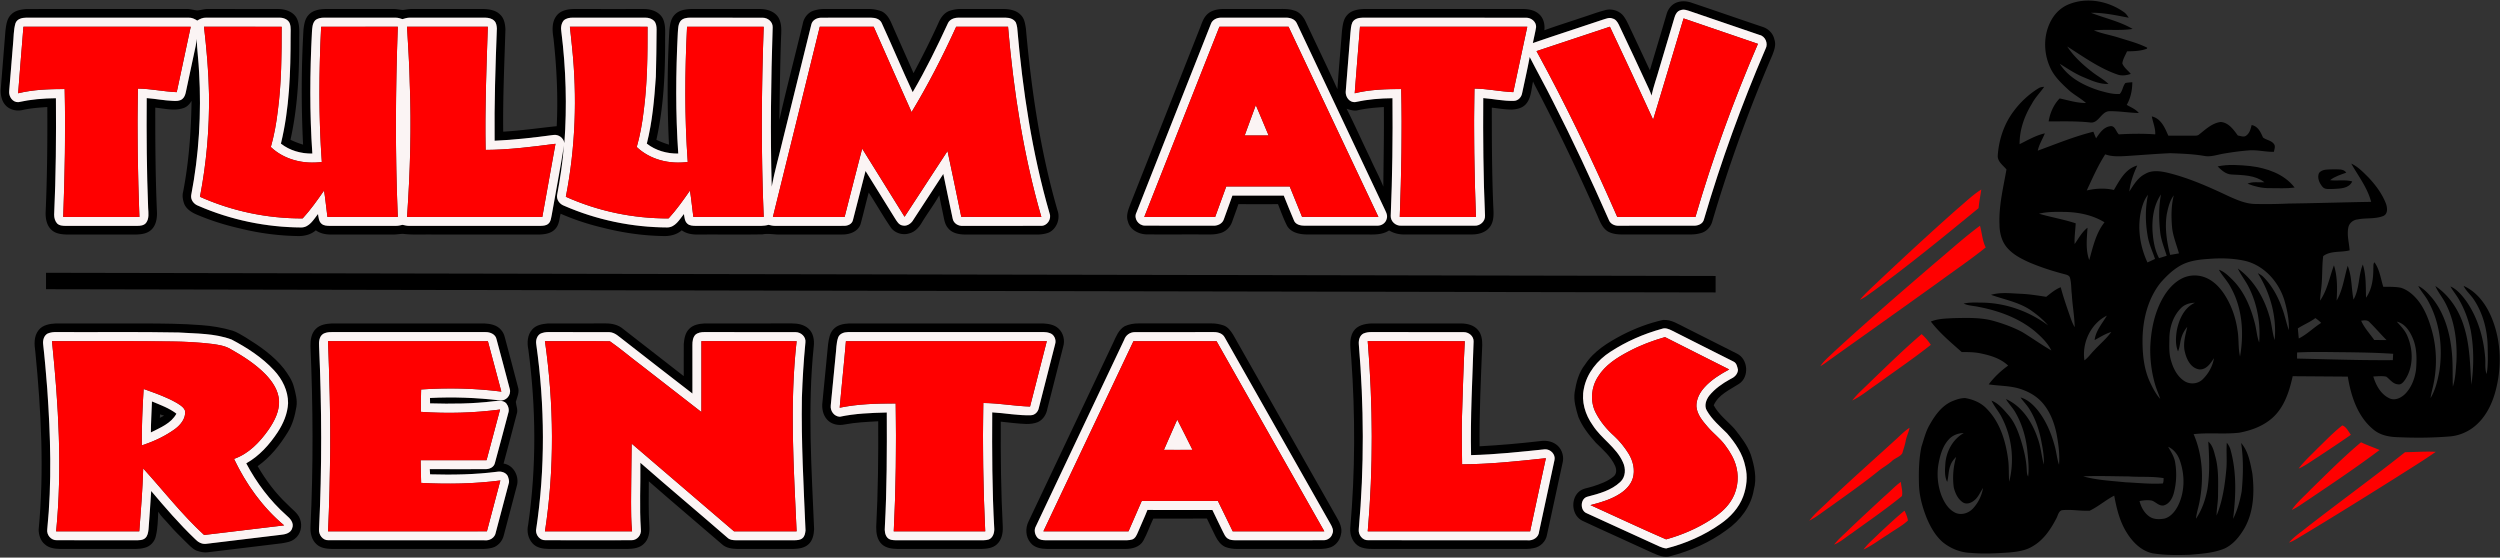
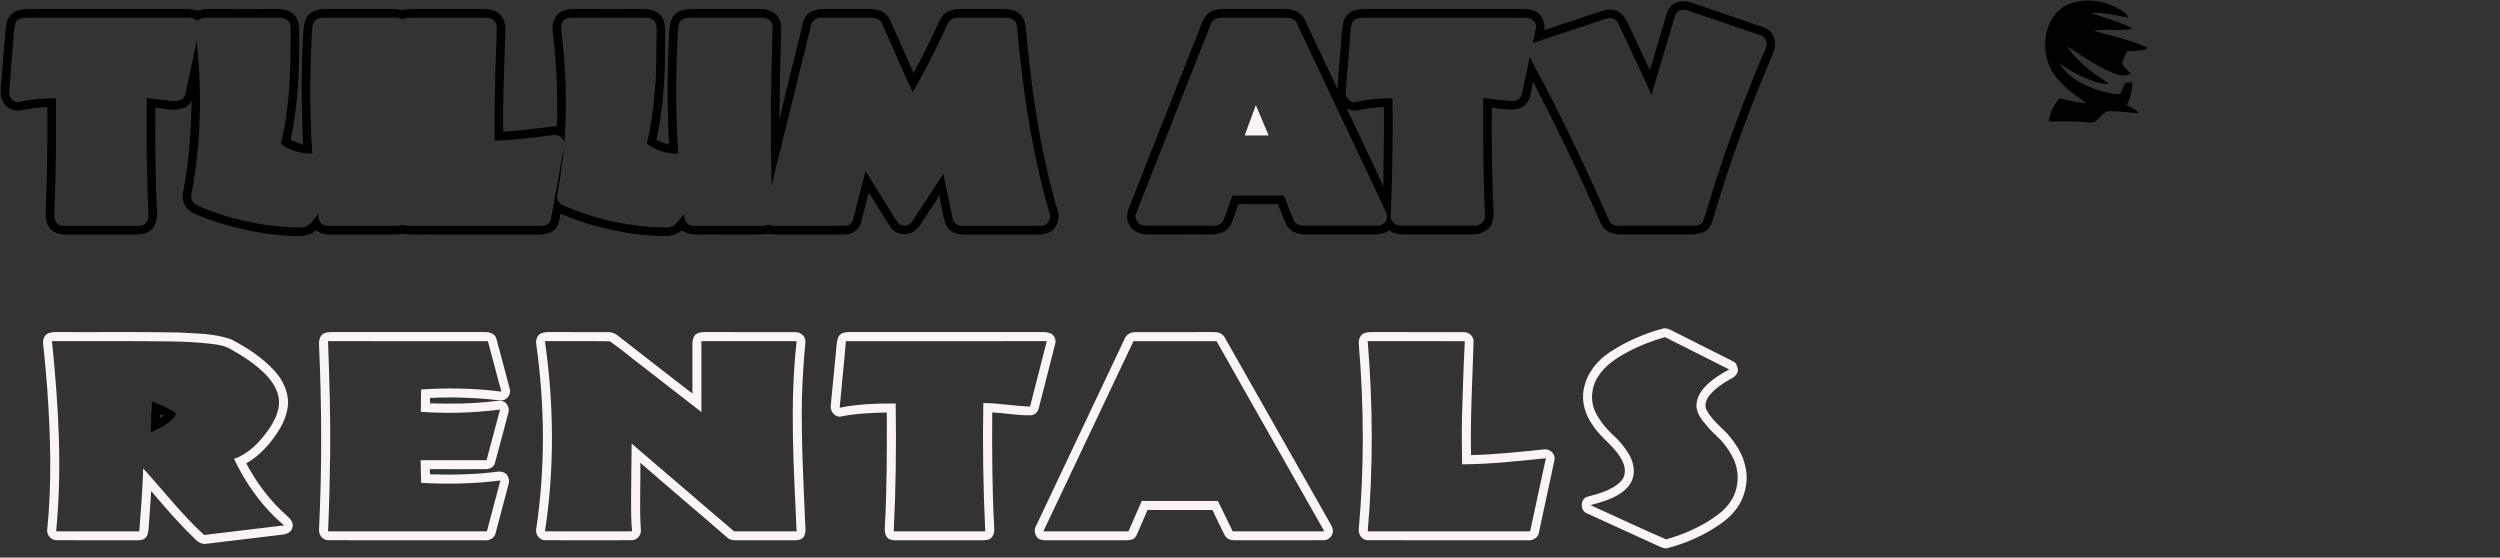
<svg xmlns="http://www.w3.org/2000/svg" width="2282pt" height="509pt" viewBox="0 0 2282 509">
  <rect x="0" y="0" width="2282" height="509" fill="#333333" stroke="none" />
  <path d="M1529 2.94c4.85-2.42 10.48-2.18 15.48-.31 21.43 7.15 42.75 14.64 64.17 21.82 5.36 1.6 9.88 6.01 10.99 11.58 1.73 4.71-.06 9.62-1.75 14.05-21.27 49.47-39.68 100.18-54.86 151.85-1.37 5.24-5.56 9.77-10.92 10.93-5.25 1.58-10.77 1.1-16.15 1.14-16.64 0-33.28-.01-49.92.01-6.18.03-12.83.43-18.38-2.76-5.62-3.5-7.59-10.18-10.18-15.87-17.54-39.74-36.28-78.96-56.44-117.44-.6-1.17-1.15-2.36-1.66-3.54-1.66 6.96-1.55 15.03-6.55 20.65-3.18 3.62-8.15 4.7-12.75 4.97-6.16-.01-12.26-1.04-18.35-1.76-.01 29.92.09 59.85 1.32 89.75.32 6.39 1.02 13.6-3.01 19.06-3.69 5.02-10.08 6.88-16.05 6.93-20.65.01-41.29-.03-61.94.02-4.92.08-9.91-1.05-14.09-3.69-6.48 4.35-14.55 3.74-21.97 3.67-18-.01-35.99.01-53.99 0-6.59-.18-14.25-2.05-17.46-8.45-3.07-6.21-5.45-12.75-7.97-19.2-12.06.05-24.11.06-36.16-.01-1.79 5.43-3.83 10.77-5.74 16.16-1.81 5.2-6.3 9.46-11.76 10.53-3.86 1.11-7.91 1.03-11.88.99-18.02-.08-36.05.05-54.07-.05-7.36-.07-15.5-4.09-17.36-11.73-2.1-5.73.6-11.57 2.6-16.91 20.91-52.79 41.75-105.61 62.59-158.43 2.01-4.79 3.29-10.2 7.22-13.88 3.99-3.77 9.73-4.79 15.04-4.8 15.66.04 31.33.02 47 .02 5.71.06 11.58-.53 17.11 1.32 5.05 1.33 8.6 5.67 10.69 10.25 9.59 20.56 19.54 40.96 28.95 61.6 1.16-17.83 2.81-35.62 4.18-53.44.66-4.92 1.16-10.4 4.73-14.2 3.75-4.35 9.85-5.28 15.29-5.54 48.67.02 97.34.02 146.01.01 4.97.14 10.27 1.26 14 4.79 4.02 3.62 5.3 9.39 4.69 14.6 11.1-4.08 22.43-7.52 33.62-11.35 7.04-2.21 13.94-4.88 21.08-6.78 6.43-2.11 14.32.19 18.13 5.95 2.91 4.14 4.69 8.92 6.96 13.43 5.5 11.75 11.01 23.5 16.51 35.26 5.14-17.17 10.32-34.34 15.37-51.54 1.19-4.02 3.87-7.69 7.63-9.66m-.57 13.15c-4.52 15.49-9.18 30.94-13.82 46.4-2.28 8.28-5.32 16.36-7.1 24.77-.65-2.14-1.52-4.19-2.44-6.22-9.11-19.6-18.17-39.24-27.51-58.73-1.19-2.33-2.88-4.83-5.6-5.39-3.02-1.31-6.09.25-8.99 1.07-21.24 7.19-42.61 14.01-63.8 21.33.95-4.89 2.24-9.72 2.99-14.65.14-4.91-4.46-8.52-9.11-8.5-49.71-.08-99.42-.01-149.13-.04-3.54.04-7.67.91-9.47 4.3-1.34 3-1.44 6.33-1.78 9.54-1.4 18-2.88 36-4.33 54-.07 4.71 3.35 9.47 8.41 9.27 11.25-2.48 22.78-3.51 34.3-3.59.32 35.79-.08 71.6-1.61 107.37-.15 5.09 4.5 9.25 9.5 8.97 22.37.03 44.74.03 67.11 0 4.99.28 9.68-3.93 9.47-9.04-1.58-35.78-1.86-71.6-1.6-107.41 9.39.69 18.7 2.88 28.16 2.5 3.86-.15 6.76-3.47 7.35-7.12 2.29-10.97 4.86-21.89 6.87-32.91 6.94 13.59 14.41 26.92 21.23 40.58 18.13 35.47 34.92 71.61 50.97 108.06 1.4 3.86 5.56 5.68 9.47 5.37 22.7-.03 45.4 0 68.1-.02 3.89.13 8.42-1.66 9.34-5.86 15.53-52.92 34.38-104.85 56.15-155.52 2.68-4.75-.1-11.63-5.55-12.76-20.83-7.09-41.64-14.21-62.46-21.33-3.04-.96-6.3-2.46-9.47-1.25-3.19.78-4.85 3.9-5.65 6.81m-423.2 5.94c-22.63 57.37-45.38 114.7-67.93 172.1-2.69 5.29 1.93 11.77 7.65 11.79 20.69.21 41.39.01 62.08.1 4.09.27 8.68-1.63 10.07-5.76 2.61-7.24 5.25-14.46 7.84-21.71 15.63-.01 31.26.03 46.88-.02 3.04 7.51 6.04 15.04 9.22 22.5 1.39 4.02 6.15 5.01 9.92 4.99 22.06-.04 44.12.03 66.18-.03 3.79.14 7.6-2.25 8.57-6.02 1.44-3.9-1.25-7.55-2.72-11-26.43-55.97-52.87-111.93-79.33-167.89-1.89-3.94-6.63-5.13-10.65-4.96-19.36.04-38.73.01-58.1.01-4.01-.14-8.38 1.87-9.68 5.9m134.24 78.59c-3.49.91-6.97-.37-10.28-1.32 7.54 14.87 14.27 30.14 21.56 45.13 3.83 8.7 8.42 17.06 11.95 25.89.21-24.2.74-48.4.49-72.6-7.96.46-15.93 1.16-23.72 2.9zM1888.81 3.77c16.54-6.56 35.9-2.75 50.13 7.46 1.79 1.27 2.97 3.16 4.19 4.96-11.4-2.16-22.89-4.73-34.54-4.51 12.66 4.94 26.27 7.8 38.08 14.75-11.72 1.78-23.65.12-35.41 1.32 7.37 2.98 15.31 4.22 22.87 6.66 8.7 2.74 17.64 5.04 25.83 9.13-.05.23-.16.67-.21.9-5.78 2.21-12.08 2.33-18.17 2.41-1.58 3.6-3.81 7.07-4.31 11.02 1.43 3.91 5.17 6.41 7.72 9.6-3.9 1.32-8.2 1.98-12.16.56-16.7-5.76-31.1-16.27-45.9-25.6 5.95 9.01 13.97 16.42 22.47 22.98 4.91 3.96 10.63 6.84 15.23 11.21-8.14.38-15.7-3.2-23.02-6.24-7.63-3.21-14.48-7.83-21.45-12.19 7.92 12.77 22.05 19.97 35.94 24.42 6.09 1.68 12.34 3.6 18.74 3.17 2.7-2.7 2.77-7.03 5.19-9.98 2.07-.48 4.21-.55 6.36-.74-.06 7.16-1.49 14.4-5.09 20.65 3.78 2.31 8.15 3.89 11.03 7.46-9.15-.17-18.21-1.9-27.36-1.63-7.23.68-9.47 11.48-17.2 10.24-12.56-1.36-25.19-.94-37.79-.94 1.28-7.67 4.59-15.41 10.09-20.99 7.94 1.7 15.8 4.24 24.03 4.17-5.19-4.65-11.56-7.74-16.6-12.57-6.25-5.78-12.58-11.89-16.09-19.79-6.27-13.56-6.31-30.14 1.05-43.3 3.58-6.54 9.34-11.92 16.35-14.59zM10.24 13.21c3.54-3.7 8.9-4.54 13.77-4.95 48.66-.06 97.33.03 145.99-.04 3.41-.17 6.66.98 10.01 1.32 3.36-.23 6.6-1.47 10.01-1.31 21.33.03 42.66.01 63.99.01 6.36.04 13.36 2.3 16.7 8.11 3.22 6.02 2.35 13.09 2.42 19.66.07 30.66-1.28 61.56-7.99 91.57a79.07 79.07 0 0 0 11.51 4.44c-1.73-34.99-1.65-70.08.37-105.06.58-4.66 1.3-9.75 4.65-13.32 3.79-4.3 9.89-5.26 15.33-5.41 20.67.02 41.34.02 62.01 0 2.97-.09 5.86.74 8.81.87 2.73-.31 5.43-.9 8.2-.87 21.99.02 43.97.01 65.96.01 5.19.21 10.87 1.26 14.62 5.16 3.67 3.44 4.55 8.75 4.75 13.55-.95 31.07-2.39 62.14-2.02 93.24 16.35-.95 32.56-3.33 48.83-5.01 1.33-26.74-.01-53.53-2.92-80.12-1.08-6.77-1.77-14.41 2.48-20.29 3.62-5.19 10.4-6.47 16.32-6.54 21.32.03 42.64.01 63.97.01 6.58 0 13.84 2.52 17.04 8.7 2.91 6.27 1.97 13.34 2.08 20.04.05 30.34-1.36 60.91-7.98 90.61 3.71 1.76 7.55 3.26 11.5 4.43-1.72-34.97-1.65-70.04.37-104.99.57-4.69 1.28-9.82 4.68-13.41 3.77-4.28 9.83-5.24 15.25-5.39 21.02.03 42.04.01 63.05.01 6.35.05 13.34 2.26 16.72 8.04 2.81 5.1 2.57 11.14 2.28 16.77-.96 25.47-1.17 50.96-1.62 76.44 6.69-29.35 14.32-58.49 21.38-87.77.89-5.07 4.29-9.75 9.12-11.71 3.57-1.24 7.34-1.88 11.13-1.79 13.33.04 26.66.03 40 0 3.98-.06 7.95.74 11.69 2.11 4.26 1.99 6.92 6.18 8.78 10.33 6.74 15.39 13.64 30.72 20.39 46.1 8.08-15.14 15.8-30.47 22.88-46.1 1.89-4.39 4.89-8.69 9.47-10.56 3.45-1.24 7.13-1.95 10.81-1.88 13.33.05 26.67.01 40 .02 5.42.17 11.31 1.48 15.04 5.73 3.12 3.18 3.66 7.8 4.36 11.99 4.96 56.03 13.18 112.03 28.89 166.14 2.69 7.39-.65 16.7-7.87 20.15-3.64 1.41-7.56 1.9-11.44 1.84-21.69-.05-43.38-.02-65.07-.01-5.5-.06-11.63-1.1-15.31-5.59-3.19-3.41-3.77-8.17-4.71-12.53-1.16-5.92-2.59-11.79-3.52-17.75-4.9 8.71-10.99 16.68-16.14 25.25-2.54 4.3-6.26 8.34-11.28 9.56-6.15 2.02-13.64-.35-17.17-5.86-6.98-10.23-13.06-21.04-19.83-31.41-2.61 9.57-4.82 19.23-7.45 28.79-2.29 6.86-9.92 9.55-16.56 9.51-19 .06-38-.03-56.99.04-5.34.13-10.63-1.22-15.94-.16-19.34.34-38.69.01-58.03.16-5.44.14-11.22-.54-15.71-3.88-4.17 3.72-9.78 5.19-15.25 5.27-19.28-.17-38.48-2.93-57.15-7.71-13.07-3.07-25.85-7.35-38.18-12.68-1.15 4.72-1.32 10.1-4.83 13.83-3.7 4.21-9.66 5.05-14.96 5.16-32.32-.03-64.65-.01-96.97-.01-9.04-.17-18.12.48-27.12-.61-2.96.04-5.89.65-8.86.61-19.01 0-38.02-.01-57.02.01-4.8.01-9.74-1.01-13.69-3.86-4.15 3.74-9.78 5.17-15.26 5.26-18.18-.2-36.32-2.57-53.96-6.96-13.85-3.14-27.45-7.43-40.48-13.08-4.52-2.08-9.16-5.26-10.71-10.23-1.03-3.25-1.63-6.72-.71-10.08 5.3-27.35 7.29-55.23 7.71-83.05-1.76 2.97-4.3 5.7-7.71 6.66-8.29 2.73-17.02.29-25.42-.48-.02 31.92.13 63.85 1.57 95.75.12 5.63-.97 11.94-5.37 15.89-3.73 3.43-9.08 4.05-13.93 4.18-20.99-.02-41.99-.02-62.98 0-4.85-.14-10.21-.72-13.93-4.16-4.41-3.94-5.56-10.24-5.44-15.88 1.42-32.09 1.7-64.21 1.54-96.33-7.46.48-14.95 1.02-22.27 2.63-5.31 1.36-11.49.12-15.44-3.82C1.75 92.8.5 87.25.61 82.15c1.47-18.05 2.91-36.1 4.36-54.14.68-5.18 1.26-10.99 5.27-14.8m3.91 7.94c-1.9 6.39-1.58 13.18-2.31 19.75-1.22 14.06-2.21 28.13-3.46 42.17-.49 4.95 2.96 10.4 8.38 10.17 11.25-2.49 22.77-3.51 34.29-3.59.27 35.45.01 70.91-1.62 106.33.01 2.8.75 5.78 2.66 7.92 2.06 2.09 5.15 2.22 7.9 2.27 21.7-.02 43.39-.02 65.09-.01 2.92-.02 6.32-.26 8.26-2.76 2.92-3.84 2.16-8.93 1.9-13.41-1.35-33.46-1.56-66.96-1.32-100.45 8.05.62 16.01 2.24 24.09 2.53 2.87.18 6.07.19 8.43-1.71 1.87-1.55 2.72-3.94 3.19-6.25 3-14.1 5.99-28.2 9.01-42.29.43-2.09.62-4.23.88-6.35.38 10.2 1.75 20.33 2.21 30.52 2.18 37.51-.11 75.31-7.23 112.22-.59 4.37 2.53 8.2 6.5 9.63 29.51 12.87 61.72 19.6 93.91 19.78 7.45 0 11.31-7.18 15.36-12.29.55 3.11.66 6.8 3.31 8.97 2.03 1.75 4.86 1.77 7.4 1.86 19.99-.01 39.99-.01 59.98 0 2.19.02 4.36-.4 6.48-.95 2.13.54 4.29.99 6.51.96 39.68-.03 79.36-.02 119.04-.01 2.53-.1 5.36-.1 7.41-1.85 2.46-1.97 2.59-5.34 3.25-8.18 3.66-21.12 7.82-42.16 11.12-63.35-1.15 15.24-3.47 30.39-6.27 45.41-.6 4.38 2.53 8.23 6.52 9.66 29.55 12.88 61.8 19.63 94.04 19.76 7.37-.08 11.18-7.22 15.22-12.28.53 3.1.65 6.76 3.26 8.94 2.04 1.77 4.87 1.8 7.43 1.89 17.68-.01 35.36 0 53.04-.01 4.5-.03 9.1.37 13.49-.94 2.13.56 4.32 1 6.55.96 20.63-.05 41.27.02 61.91-.04 3.51.17 7.65-1.36 8.57-5.13 3.85-14.98 7.68-29.97 11.54-44.96 9.03 14.59 18.1 29.14 27.14 43.72 1.63 2.52 3.4 5.65 6.72 6.05 3.5.84 6.96-1.22 8.99-3.97 9.35-14.38 18.73-28.75 28.13-43.1 2.88 13.61 5.61 27.26 8.56 40.86.81 4.31 5.14 6.88 9.35 6.55 23.7-.02 47.41.08 71.11-.05 5.69.39 9.96-6.09 8.01-11.23C942.07 139.6 933.46 82.44 928.5 25.2c-.31-1.59-.59-3.2-1.22-4.68-1.83-3.19-5.75-4.39-9.22-4.39-14.37.01-28.74.01-43.12 0-3.77-.02-8.02 1.4-9.68 5.08-9.87 21.38-20.24 42.58-32.15 62.91-9.75-20.86-18.64-42.16-28.27-63.09-1.67-3.76-6.01-4.9-9.77-4.9-15.06.02-30.12-.02-45.17.02-4.03-.05-8.4 2.04-9.34 6.27-8.84 35.48-17.52 71-26.32 106.49-3.24 13.82-7.2 27.49-9.82 41.44-1.35-48.48-.69-97.01.88-145.48.14-5.03-4.47-8.72-9.25-8.7-22.03-.09-44.07 0-66.1-.05-3.1 0-6.67.53-8.75 3.06-2.32 3.1-2.18 7.16-2.5 10.84-1.87 36.68-2.1 73.5.41 110.15-10.22.14-20.59-2.7-28.69-9.08 5.03-19.97 6.84-40.56 8.24-61.05.44-14.35.54-28.7.67-43.06.01-2.78-.34-5.86-2.34-7.98-2.08-2-5.01-2.91-7.86-2.87-22.03 0-44.07.02-66.11-.01-2.95-.06-6.13.48-8.41 2.49-2.47 2.88-2.83 6.93-2.19 10.53 4.2 33.63 5.2 67.65 2.74 101.46-.75-4.76-5.39-8.15-10.15-7.38-17.77 2.4-35.6 4.46-53.52 5.24-.38-34.17.77-68.34 2.05-102.49-.17-2.48-.51-5.33-2.47-7.09-2.08-2.06-5.19-2.69-8.02-2.75-23.03.01-46.06 0-69.08 0-2.28-.05-4.45.73-6.61 1.33-2.04-.64-4.09-1.38-6.25-1.33-21.72 0-43.44.02-65.15-.01-2.92-.02-6.07.49-8.31 2.51-2.58 2.86-2.61 6.93-2.9 10.56-1.93 36.95-2.16 74.05.36 110.98-10.22.15-20.59-2.7-28.69-9.08 7.81-32.05 8.85-65.25 8.84-98.09-.12-3.86.58-7.86-.74-11.58-1.44-3.74-5.75-5.38-9.51-5.29-22.36.02-44.72-.01-67.09.01-2.86-.1-5.5 1.17-7.87 2.66-2.38-1.54-5.05-2.84-7.96-2.67-49.38.01-98.76.01-148.14 0-3.77 0-8.34 1.1-9.8 5.02z" />
-   <path d="M1860.67 80.67c1.53-1.08 3.4-1.35 5.26-1.39-3.64 5.21-8.23 9.72-11.21 15.4-6.81 11.09-11.36 23.79-11.23 36.93 7.49-3.72 14.82-8.03 23.07-9.9-2.12 5.29-5.3 10.17-6.48 15.81 16.79-6.1 33.37-13.01 50.76-17.29.77 2.02 1.57 4.04 2.46 6.03 3.18-4.62 6.63-10.06 12.67-11.01 4.64-.98 5.46 4.95 8.1 7.4 11.06-.61 22.17-.82 33.24.01.25-5.68-2.11-10.93-3.15-16.39 8.47 1.89 11.94 10.44 15.07 17.55 7.61.01 15.22-.02 22.84.04 1.79-.08 3.91.25 5.36-1.16 5.9-4.63 11.81-10.37 19.59-11.34 7.2.44 11.79 7.05 15.7 12.37 2.52.31 5.6 1.87 7.82-.09 3.02-2.23 3.87-6.07 4.76-9.5 5.73 1.06 8.28 6.51 10.32 11.31 3.01 2.47 7.6 2.63 10 5.97 1.73 2.08.33 4.83.03 7.17-7.96.18-15.78-2.08-23.73-1.24-7.36.59-14.68 1.62-21.95 2.85-5.83.92-11.59 3.21-17.56 2.2-10.37-1.79-20.9-2.17-31.38-2.56-13.37.61-26.71 1.72-40.06 2.58-6.47.34-13.13.73-19.32-1.53-6.67 10.41-11.67 21.8-16.87 32.98 8.12-1.88 16.62-2.36 24.79-.45 5.24-8.85 10.51-19.41 21.32-22.31-3.44 7.54-6.33 15.43-7.24 23.72 3.89-5.97 7.62-12.57 14.23-15.94 6.39-3.93 14.22-2.74 21.14-1.1 19.38 4.76 37.67 12.99 55.65 21.48 7.4 3.3 15.05 6.64 23.29 6.91 10.34.22 20.69.12 31.03-.37 25.13-.32 50.25-1.15 75.38-1.55-3.34-12.9-11.71-23.52-18.14-34.92 6.2 2.85 10.95 7.92 15.72 12.65 6.57 7 12.47 14.91 15.95 23.92 1.34 3.74 1.94 9.49-2.56 11.3-7.46 2.9-15.69 1.54-23.42 3.1-3.91.44-7.45 3.23-8.31 7.14-1.54 7.02.66 14.06 1.13 21.06-7.94 2.15-17.18.09-24.13 5.27-1.18 9.33-.62 18.82-1.65 28.18-.44 4.15-1.06 8.28-1.21 12.46 6.71-9.62 8.63-21.48 12.69-32.23 3.24 10.37 3.07 21.45 2.43 32.19 5.7-9.71 6.9-21.13 10.11-31.73 3.94 9.79 3.24 20.6 5.31 30.8 5.61-9.79 4.28-21.69 8.49-31.95 3.14 9.77 2.6 20.16 2.93 30.28 5.52-7.73 6.66-17.54 6.67-26.79.2-1.83-.34-4.05 1.03-5.53 4.72 6.53 5.66 14.83 8.04 22.35 5.37.06 10.82-.19 16.13.88 6.19 1.94 11.29 6.39 15.37 11.32 6.64 8.36 10.41 18.58 13.15 28.8 4.37 16.37 4.51 33.82.64 50.31-.8 3.4-1.67 6.78-2.15 10.24 4.5-7.4 6.44-16.03 8.06-24.44 3.23-21.5.5-44.34-10-63.58-2.59-5.1-6.68-9.23-9.28-14.3 5.34 2.5 9.28 7.08 13.05 11.48 10.76 13.47 15.66 30.65 17.47 47.56 1.24 10.89.64 21.88 1.08 32.81 2.41-7.4 2.63-15.26 3.26-22.96.83-17.86-1.45-36.39-9.68-52.48-2.78-5.71-7.08-10.53-9.57-16.38 12.8 8.64 21.73 22.3 26.13 36.99 5.46 17.17 5.54 35.32 6.76 53.11 2.31-16.46 2.38-33.32-.61-49.69-2.24-10.27-6.01-20.24-11.43-29.25-2.21-3.7-5.03-6.98-7.07-10.77 6.13 2.72 10.49 8.12 14.42 13.36 10.44 15.02 15.79 33.16 17.27 51.27.5 5.1-.48 10.41 1.33 15.33 1.5-8.04 1.07-16.28.98-24.41-.17-15.15-4.05-30.53-12.44-43.26-2.85-4.53-7.22-7.93-9.57-12.79 12.86 5.73 21.42 18.04 26.34 30.84 8.25 21.18 8.57 45.04 2.38 66.8-3.47 12.19-9.81 24.05-20.13 31.76-6.17 4.56-13.6 7.47-21.27 8.04-15.66 1.29-31.42 1.39-47.11.69-8.09-.17-16.51-1.76-22.78-7.23-14.26-11.79-20.21-30.42-23.11-48.07-16.77-.13-33.54-.23-50.31-.37-3.19 14.66-8.26 30.24-20.59 39.79-8.09 6.41-18.11 9.89-28.15 11.78-13.83 1.58-27.84-.25-41.67 1.33 8.33 19.18 9.29 40.9 5.46 61.27-.93 5.35-2.8 10.5-3.31 15.92 5.53-8.19 8.81-17.79 10.53-27.48 2.18-14.21 1.59-28.68.7-42.98 4.32 3.77 5.33 9.71 6.77 14.97 2.77 11.13 2.23 22.71 2.13 34.08.06 6.19-1.34 12.28-1.31 18.47 5.41-13.15 7.51-27.46 8.83-41.54.85-8.28-.13-16.6.49-24.88 1.63 1.95 2.85 4.22 3.47 6.7 5.62 20.43 4.86 41.94 2.26 62.77 4-7.84 6.3-16.48 7.86-25.11 1.39-14.68 1.72-29.55-.52-44.16 6.62 7.62 8.36 18.19 10.24 27.81 2 16.73 1.36 34.75-7.05 49.78-4.39 7.58-10.17 14.92-18.25 18.74-10 4.19-20.98 4.78-31.64 5.72-11.37.42-22.84.49-34.1-1.31-10.41-2.2-18.39-10.35-23.76-19.13-6.32-10.14-9.14-21.9-11.27-33.52-7.8 4.01-14.47 9.96-22.38 13.75-8.5.43-17.04-1.41-25.52-.42-3.21 1.21-3.56 5.27-5.15 7.9-5.07 9.7-11.56 19.31-21.24 24.89-6.42 4.07-14.1 5.06-21.5 5.76-11.66.82-23.38 1.42-35.05.4-9.42-.26-18.61-3.99-25.85-9.95-6.76-5.98-11.25-14.08-14.65-22.33-3.83-9.69-6.62-19.92-6.89-30.4-.31-11.43-.08-23.01 2.27-34.24 2.24-6.83 3.88-13.96 7.59-20.21 4.75-8.45 10.81-16.91 19.88-21.06 3.93-1.68 8.12-3.2 12.46-3.14 7.37 1.25 14.69 4.33 19.84 9.94 12.1 12.37 17.28 29.79 19.4 46.57.84 6.57.37 13.22.92 19.81 4.93-19.21 2.57-40.41-6.48-58.08-2.7-5.65-7.04-10.29-9.69-15.95 6.46 2.51 10.94 8.08 15.38 13.14 5.99 6.85 9.17 15.54 11.82 24.11 2.44 8.15 4.52 16.5 4.93 25.03.14 2.38.09 4.89 1.34 7.03 1-8.29-.07-16.65-.87-24.91-1.4-11.77-4.85-23.41-10.83-33.69-2.46-4.32-6.11-7.81-8.57-12.13 14.67 6.51 24.03 21.11 29 35.87 2.86 7.71 3.46 15.98 5.53 23.9.51-7.97-1.19-15.84-2.69-23.61-2.09-9.63-5.35-19.15-10.73-27.47-2.29-3.61-5.38-6.6-7.78-10.12 6.11 1.65 10.95 6.08 14.95 10.8 8 9.67 12.99 21.47 16.24 33.5 1.6 5.63 2.01 11.56 3.95 17.12.75-9.43-.52-18.91-2.25-28.17-2.11-10.25-5.97-20.45-12.95-28.41-5.65-6.5-13.51-10.71-21.68-13.1-8.89-2.53-18.23-2.28-27.31-3.69 4.98-6.58 11.02-12.34 17.73-17.13-6.64-6.36-15.72-9.17-24.51-11.03-5.86-1.3-11.87-1.37-17.83-1.31-9.86-8.79-20.16-17.32-28.2-27.87 6.45-2.69 13.56-2.73 20.44-3.12 12.65-.23 25.63-.82 37.91 2.85 8.63 2.51 17.14 5.63 25.09 9.87 8.95 5.41 17.45 11.57 26.53 16.78-3.42-6.98-9.16-12.45-14.96-17.48-14.67-12.14-33.08-18.8-51.6-22.33-4.49-1.01-9.27-.94-13.46-3 5.09-1.18 10.35-.93 15.55-.86 22.05.01 43.95 7.69 61.57 20.85-4.58-5.35-10.09-9.86-15.84-13.89-10.91-7.4-24.15-9.72-36.33-14.07 8.62-2.52 17.74-1.38 26.57-.97 8.01.28 15.92 1.56 23.82 2.79 4.17-3.26 8.24-6.8 13.25-8.74 2.2 8.38 5.03 16.57 7.86 24.75 1.39 3.99 2.71 8.05 4.89 11.71-.17-9.94-2.06-19.76-2.6-29.68-.68-5.13-.3-10.42-1.71-15.42-.54-2-2.66-2.66-4.41-3.13-11.12-2.85-22.09-6.4-32.66-10.87-7.63-3.45-15.42-7.42-20.79-14.05-4.66-5.71-6.39-13.23-6.47-20.47-.73-17.03 3.45-33.7 6.37-50.35-3.12-3.8-8.27-7.19-7.96-12.66.96-14.35 5.65-28.59 14.28-40.18 6.18-8.42 13.94-15.69 22.82-21.2m95.29 106.23c-5.72 17.22-3.29 36.4 4.25 52.68 2.32-1.02 4.63-2.08 6.92-3.21-2.24-6.73-5.36-13.2-6.6-20.24-2.29-12.67-2.49-25.8.21-38.42a28.106 28.106 0 0 0-4.78 9.19m8.87 24.12c.61 8.42 1.9 17.06 5.95 24.6 2.31-.7 4.66-1.39 6.98-2.17-2.12-6.95-4.96-13.74-5.87-21-1.33-11.62-1.54-23.46.68-34.98-6.69 9.75-8.36 21.97-7.74 33.55m13-15.49c-1.96 12.43-.02 25.06 3.1 37.14 2.66-.43 5.35-.9 8.03-1.39-2.18-7.73-5.31-15.25-6.25-23.28-.86-9.88-.93-19.98 1.52-29.66-3.76 4.98-5.16 11.21-6.4 17.19m-116.64-.46c11.07 3.27 22.53 5.15 33.51 8.78-.32 6.32-1.31 12.62-.97 18.96 3.61-5.2 6.64-10.97 11.74-14.94-.54 9.83-1.92 20.04 1.6 29.53 3.34-11.9 6.05-24.57 13.92-34.46-10.48-6.45-22.84-9.08-35.02-9.46-8.27-.12-16.7-.39-24.78 1.59m128.55 47.65c-6.78 3.95-12.47 9.51-17.6 15.38-11.59 14.6-16.24 33.56-16.45 51.94-.05 13.09 1.15 26.56 6.72 38.59 2.6 5.47 5.37 11 9.46 15.53-1.52-4.74-3.65-9.26-4.95-14.06-3.03-10.73-4.39-21.92-4.16-33.06.63-15.96 3.89-32.22 12.1-46.1 4.16-6.95 9.78-13.35 17.17-16.95 6.67-3.26 14.72-3.36 21.55-.44 6.62 2.77 11.87 8.03 15.94 13.84 6.85 10.03 11.09 21.72 12.82 33.71 1.47 8.04.5 16.32 2.36 24.3 3.67-21.08 2.25-43.79-8.3-62.78-2.97-5.95-7.8-10.66-11.03-16.43 4.71 1.65 8.34 5.18 11.84 8.61 10.86 10.51 16.96 24.92 20.75 39.32 1.75 6.07 1.95 12.51 4.2 18.45 1.4-17.16-1.67-34.86-9.44-50.29-2.91-5.98-7.26-11.14-10.02-17.2 14.2 10.18 23.62 26.08 28.52 42.65 2.42 7.39 2.7 15.27 5.08 22.67 2.04-21.36-3.98-42.98-15.37-61.03 1.8.93 3.62 1.96 5.06 3.44 7.83 7.82 13.24 17.75 16.98 28.1 2.59 6.66 3.91 13.72 6.26 20.46.36-9.26-1.49-18.47-4.06-27.32-5.19-16.87-18.56-31.88-36.13-35.99-10.85-2.36-22.08-2.61-33.1-1.71-8.99.59-18.3 1.74-26.2 6.37m.79 38.79c-7.04 7.23-10.26 17.54-10.32 27.48-.1 6.76-.48 13.69 1.52 20.24 2 7.05 5.55 14.14 11.79 18.35 4.99 3.54 12.42 3.12 16.88-1.15 5.43-5.16 9.27-12.1 10.53-19.51-3.07 4.6-6.68 10.38-12.95 10.32-7.62-.71-11.8-8.46-13.41-15.14-2.34-7.93.29-15.99 1.96-23.75-2.19 2.69-4.03 5.68-5.07 8.99-1.57 4.37-1.5 9.16-3.37 13.43-2.47-5.95-2.08-12.6-1.16-18.84 1.95-10.13 6.63-20.99 16.56-25.56-4.79.04-9.62 1.61-12.96 5.14m-87.86 47.43c3.51-2.56 5.94-6.26 9.01-9.29 5.12-5.59 11.06-10.46 15.51-16.63-5.47 1.62-10.27 4.75-15.23 7.43 1.03-8.56 6.97-15.18 11.19-22.34-14.71 7.2-22.91 24.9-20.48 40.83m194.8-29.17c.29 3.06.54 6.13.85 9.2 7.52-3.71 13.37-9.84 20.45-14.22-1.63-1.65-3.4-3.13-5.32-4.39-4.96 3.76-10.8 6.02-15.98 9.41m57.79-7.01c2.89 6.54 7.88 11.78 11.94 17.59 3.73.05 7.47.05 11.23.05-5.33-5.29-10.16-11.07-15.54-16.3-1.97-2.26-5.05-1.7-7.63-1.34m32.52.82c3.74 4.23 7.88 8.33 9.91 13.74 5.14 12.42 5.32 27.63-2.21 39.14-1.54 2.13-3.56 4.99-6.57 4.36-4.69-.27-7.31-4.53-10.75-7.02-3.9-.78-7.91-.29-11.83-.14 2.39 7.87 6.73 16.06 14.45 19.78 5.11 2.69 11.03-.25 14.75-3.98 5.8-5.99 8.85-14.24 9.86-22.41.7-9.51.81-19.47-3.06-28.38-2.73-6.55-7.21-13.34-14.55-15.09m-91 28.17c-.03 1.85-.03 3.7-.01 5.55 29.13.66 58.26 1.69 87.41 1.45.08-1.94.18-3.87.31-5.8-14.46-1-28.96-1.25-43.45-1.43-14.76-.09-29.52-.57-44.26.23m-317.77 79.21c-5.61 5.94-7.97 14.1-9.45 21.93-1.83 9.67-.88 19.81 2.45 29.05 2.52 6.45 6.38 13.05 12.87 16.15 5.52 2.5 12.23.31 16.16-4.06 4.75-5.14 7.9-11.74 9.1-18.63-2.64 3.91-4.38 8.59-8.26 11.52-2.81 2.33-7.08 3.8-10.35 1.54-4.48-3.06-6.88-8.42-8.13-13.52-1.27-9.32-.45-18.88 2.19-27.89-2.16 2.16-4.12 4.59-5.13 7.51-2.05 4.87-1.68 10.28-3.06 15.32-2.67-5.2-2-11.23-1.67-16.85.92-11.18 6.86-22.11 16.79-27.73-5.04.05-10.06 1.94-13.51 5.66m200.05 6.85c2.58 4.53 5.57 9.03 6.41 14.29 1.59 9.33 1.19 19.04-1.28 28.18-1.28 4.72-4.14 9.74-9.17 11.1-4.31.76-7.19-3.27-10.93-4.47-3.71-.61-7.49-.26-11.13.46 1.34 5.41 4.16 10.65 8.76 13.96 4.04 3 9.48 2.88 14.21 1.99 5.54-1.59 9.39-6.44 11.99-11.34 6.36-12.56 6.56-27.62 2.13-40.83-1.79-5.66-5.45-10.85-10.99-13.34m-77.54 27.01c12.44 3.5 25.5 4.07 38.31 5.39 11.44.54 22.91 1.79 34.36 1.12.85-1.48.63-3.24.81-4.87-10.56-1.79-21.34-.82-31.98-1.57-13.83-.11-27.68-.63-41.5-.07z" />
-   <path d="M2024.26 151.91c9.72-2.14 19.81-1.28 29.63-.36 15.08 1.8 31.09 7.15 40.63 19.65-7.46 1.04-15.01.5-22.5.54-7.03.16-13.99-1.47-20.48-4.07 4.84-2.17 10.25-.96 15.38-1.33-8.46-6.6-19.77-6.47-29.95-7.06-5.21-.17-9.21-3.94-12.71-7.37zM2116.81 157.87c3.12-3.85 8.77-3.03 13.21-3.32 3.94.25 9.09-.83 11.66 3.04-5.1 1.92-10.49 3.39-14.79 6.88 6.71.84 13.61-.74 20.22 1.14-3.03 6.62-11.01 6.47-17.17 6.86-3.42-.14-7.84.99-10.18-2.21-2.75-3.34-4.86-8.16-2.95-12.39zM42 249c163 .24 325.99.69 488.98.95 187 .25 374 .8 561 1.06 158.01.24 316.01.67 474.02.93-.01 5-.01 10 0 15-508-1.01-1016-1.95-1524-2.94v-15zM1480.76 305.74c11.8-6.05 24.33-10.83 37.29-13.68 7.57-.57 14.14 4.03 20.69 7.15 15.57 7.88 31.21 15.63 46.76 23.57 10.21 4.91 11.46 21.33 1.91 27.57-8.41 5.49-18.88 9.79-23.13 19.61 4.61 8.61 12.67 14.44 19.08 21.58 5.7 7.19 11.5 14.61 14.72 23.31 3.3 10.31 5.78 21.43 2.81 32.15-2.45 15.23-12.56 28.24-24.98 36.9-15.18 11.2-32.74 18.95-50.93 23.71-5.66 1.92-11.41-.71-16.54-2.93-21.22-9.86-42.65-19.3-63.83-29.23-9.8-4.52-11.28-19.26-3.63-26.38 3.55-3.38 8.68-3.58 13.11-5.11 6.62-2.17 13.48-4.53 18.88-9.1 2.91-2.41 2.68-6.65 1.21-9.78-3.83-8.4-10.94-14.55-17.41-20.87-6.38-7.08-12.46-14.78-16.06-23.68-2.17-7.31-4.5-14.95-3.35-22.66 1.44-8.87 3.73-17.94 9.48-25.09 8.05-12.44 21.11-20.26 33.92-27.04M1470 321.09c-11.9 7.61-21.61 19.59-24.25 33.69-2.5 11.62 1.27 23.82 8.06 33.32 7.85 12.33 21.47 20.09 27.54 33.7 2.83 5.8 2.64 13.59-2.39 18.15-8.12 7.66-19.28 10.64-29.8 13.38-6.84 1.63-7.17 12.8-.71 15.21 20.05 9.29 40.25 18.3 60.32 27.56 3.96 1.68 7.81 4.05 12.15 4.52 17.62-4.45 34.62-11.89 49.51-22.36 9.02-6.2 16.83-14.66 20.71-25.02 3.18-8.7 4.33-18.33 1.99-27.39-2.26-11.57-9.12-21.54-16.69-30.3-6.53-6.48-13.75-12.58-18.37-20.66-2.73-4.41-.79-9.93 2.12-13.72 5.14-6.34 11.95-11.1 19.06-15 3.62-1.58 6.93-4.34 7.18-8.6-.64-2.83-1.21-6.26-4.18-7.58-18.62-9.45-37.35-18.69-55.95-28.19-2.86-1.42-6.19-2.89-9.36-1.65-16.58 4.58-32.53 11.54-46.94 20.94zM35.26 301.34c3.67-4.75 10.06-5.81 15.69-6.1 26.7 0 53.4.01 80.1 0 17.57.07 35.17.16 52.71 1.55 9.63.68 19.21 2.27 28.48 5.01 4.27 1.4 8.05 3.9 11.91 6.15 12.9 7.94 25.66 16.74 35.14 28.74 3.76 5.12 7.49 10.5 9.06 16.75 1.46 5.76 3.21 11.71 2.24 17.71-1.33 8.16-3.51 16.35-7.92 23.43-7.26 11.77-16.08 22.92-27.47 30.93 7.41 12.87 16.42 24.85 27.28 35.02 3.96 4.31 9.49 7.66 11.45 13.44 2.29 6.2.48 13.97-4.98 17.94-3.35 2.73-7.78 3.34-11.91 4.03-22.33 2.75-44.68 5.36-67.01 8.13-3.67.6-7.37-.31-10.82-1.52-3.87-1.8-6.71-5.1-9.73-8-5.14-5.21-10.52-10.2-15.21-15.83-3.27-3.87-7.17-7.23-9.83-11.6-.35 7.4-.4 14.91-2.16 22.14-1.01 5.17-5.19 9.64-10.36 10.78-2.56.71-5.22 1.03-7.87 1.04-23.04-.02-46.07-.02-69.11 0-4.87-.1-10.21-.76-13.97-4.19-3.98-3.19-5.55-8.43-5.7-13.35 5.19-54.06 2.29-108.54-3.02-162.47-1.01-6.6-1.45-14.22 3.01-19.73m8.24 3.11c-3.39 1.82-4.52 6.03-4.13 9.61 1.56 13.63 2.68 27.31 3.77 40.98 2.96 42.57 4.31 85.45 0 127.98-.82 5.23 3.47 10.34 8.83 10.09 23.99.11 47.98-.01 71.97.06 2.92-.08 6.22.1 8.57-1.94 2.31-2.01 2.74-5.26 3.09-8.13.76-11.65 1.81-23.27 2.4-34.93 12.75 15.11 25.68 30.13 40 43.8 2.53 2.7 6.04 4.87 9.87 4.46 22.74-2.75 45.48-5.5 68.22-8.23 4.09-.33 9.41-1.53 10.65-6.1 1.86-4.75-1.85-8.87-5.23-11.67-15.08-13.39-27.31-29.72-36.74-47.5 11.93-6.68 21.24-17.12 28.7-28.42 5.17-7.92 9.05-16.97 9.49-26.52.08-11.27-5.29-21.96-12.87-30.06-10.9-11.8-24.64-20.59-38.76-28.04-15.38-5.71-32.11-5.33-48.26-6.39-36.99-.73-73.99-.18-110.98-.38-2.92-.12-5.88.17-8.59 1.33zM288.24 300.23c3.79-3.9 9.54-4.71 14.72-4.99 46.37.01 92.75 0 139.12 0 5.38.27 11.36 1.34 15.06 5.63 1.87 1.96 3.06 4.45 3.67 7.07 3.91 15.11 8.16 30.13 11.97 45.27 1.63 4.62-.72 9.21-1.94 13.61.35 3.72 2.2 7.43.81 11.15-3.88 15.09-7.96 30.13-12 45.17 9.39 1.37 14.76 12.17 11.99 20.79-3.85 14.95-7.94 29.85-11.81 44.8-1.08 4.51-4.2 8.5-8.39 10.52-5.86 2.37-12.26 1.78-18.43 1.82-43.36 0-86.72-.02-130.08.01-4.85-.13-10.22-.75-13.93-4.21-4.45-3.9-5.87-10.17-5.6-15.87 2.67-54.98 2.33-110.07 0-165.05-.09-5.5.73-11.69 4.84-15.72m6.75 4.52c-3.73 2.39-3.97 7.33-3.73 11.3 2.44 55.63 2.68 111.37-.05 166.99-.46 5.01 3.31 10.34 8.68 10.06 47.37.14 94.74 0 142.11.07 4.84.64 9.85-2.25 10.59-7.29 3.85-14.82 7.87-29.59 11.74-44.41.84-2.32-.07-4.71-.84-6.9-1.74-3.32-5.85-4.53-9.35-4.01-20.4 2.65-41.01 2.98-61.55 2.41-.09-1.6-.19-3.19-.3-4.77 16.88.12 33.76.06 50.64.03 3.68.1 7.83-1.57 8.79-5.47 4.2-15.18 8.16-30.43 12.22-45.65 1.13-3.07.06-6.62-1.92-9.09-2.97-2.91-7.36-2.16-11.08-1.81-19.35 2.41-38.9 2.53-58.37 1.98-.02-1.64-.05-3.28-.09-4.92 21.21-1.08 42.49-.29 63.58 2.2 5.75.96 10.78-4.76 9.28-10.3-3.91-15.17-8.05-30.29-12.09-45.43-.87-4.68-5.9-6.71-10.18-6.61-45.36 0-90.73.01-136.09 0-4.01.03-8.34-.42-11.99 1.62zM485.79 300.75c3.48-4.08 9.1-5.01 14.16-5.48 17.68-.09 35.37.02 53.05-.05 5.58-.03 11.41 1.28 15.73 5 18.48 14.35 36.96 28.69 55.39 43.1.04-9.79-.08-19.59.03-29.38.43-4.88 1.32-10.24 5.01-13.8 3.55-3.66 8.88-4.59 13.77-4.89 26.69-.04 53.38.03 80.08-.03 5.32 0 11.04 1.08 15.06 4.84 4.42 3.97 5.38 10.44 4.73 16.06-5.77 55.51-2 111.35.32 166.93-.26 4.94-1.3 10.38-5.18 13.83-3.75 3.42-9.09 4.07-13.95 4.2-16.99-.02-33.98-.02-50.96 0-4.87-.12-10.17-.79-13.92-4.2-22.22-19.25-44.77-38.14-66.87-57.53-.01 13.56-.45 27.13.5 40.67.46 5.82-.58 12.44-5.17 16.51-3.82 3.72-9.45 4.44-14.54 4.55-24-.02-47.99-.02-71.98 0-5.29-.09-11.22-.89-14.92-5.08-4.22-4.51-5.41-11.2-4.02-17.1 7.68-52.87 7.19-106.79.18-159.7-1.29-6.23-.99-13.52 3.5-18.45m7.72 3.71c-3.35 1.8-4.58 5.99-4.05 9.55 7.94 56.29 8.39 113.77-.18 170.01-.16 4.71 3.69 9.33 8.62 9.08 26.08.1 52.17.08 78.26.01 5.37.24 9.59-4.83 8.8-10.06-1.34-20.2-.2-40.43-.44-60.64 26.33 23.08 53.22 45.56 79.65 68.54 2.1 1.98 5.09 2.18 7.83 2.21 17.68-.01 35.35-.01 53.02 0 2.55-.09 5.4-.12 7.45-1.89 2.1-1.71 2.55-4.57 2.81-7.1-1.72-40.37-4-80.76-3.31-121.19.56-16.75 1.56-33.49 3.2-50.17.8-5.29-3.96-9.68-9.04-9.64-27.71-.09-55.43.01-83.14-.05-2.92-.02-6.1.48-8.34 2.51-2.26 2.51-2.65 6.1-2.62 9.34.04 14.76 0 29.51.02 44.26-20.98-16.12-41.81-32.44-62.7-48.68-4.09-2.95-7.89-7.23-13.3-7.38-18.36-.09-36.73.01-55.1-.05-2.54-.09-5.09.38-7.44 1.34zM760.7 300.59c3.56-4.04 9.21-5.09 14.34-5.34 58.99-.02 117.99 0 176.99-.01 4.92.29 10.36 1.06 14.1 4.58 4.54 4.05 6.14 10.95 4.33 16.68-4.76 18.89-9.66 37.74-14.42 56.62-.87 5.05-3.81 9.91-8.57 12.13-6.97 2.87-14.6 1.53-21.86.95-4.04-.41-8.08-.85-12.1-1.3-.16 32.07.16 64.15 1.84 96.18.21 5.63-1.05 11.88-5.41 15.81-3.72 3.45-9.07 4.05-13.91 4.19-25.68-.02-51.36-.02-77.04 0-4.88-.13-10.24-.77-13.98-4.24-4.33-3.94-5.3-10.24-5.2-15.8 1.67-32.13 2.02-64.32 1.82-96.49-10.28.56-20.61.99-30.75 2.93-5.54 1.2-11.98-.07-15.87-4.43-3.85-4.24-5.01-10.37-4.29-15.91 1.8-17.71 3.38-35.44 5.18-53.14.73-4.69 1.38-9.82 4.8-13.41m4.38 7.43c-1.87 5.3-1.62 11.01-2.34 16.52-1.5 15.17-2.88 30.35-4.43 45.52-.58 5.07 3.04 10.13 8.32 10.34 14.06-3.04 28.5-3.48 42.83-3.88.12 34.86.13 69.74-1.78 104.56-.32 3.37.05 7.19 2.42 9.81 2.05 2.1 5.15 2.22 7.91 2.27 24.98-.01 49.97-.01 74.95 0 3.17-.05 6.44.26 9.53-.69 3.71-1.43 5.12-5.77 5.1-9.42-2.02-35.5-2.08-71.08-1.88-106.63 11.79.63 23.49 3.01 35.32 2.61 3.72-.12 6.59-3.2 7.24-6.74 4.96-19.43 9.96-38.86 14.89-58.3 1.24-3.98-1.04-9.01-5.25-10.04-3.49-1.25-7.25-.72-10.87-.82-57.7.02-115.41-.01-173.11.01-3.49.04-7.51 1.35-8.85 4.88zM1026.69 297.73c3.84-1.75 8.13-2.52 12.35-2.51 22.33.04 44.66.04 66.99 0 3.7-.07 7.37.69 10.88 1.83 3.97 1.41 6.53 5.01 8.68 8.44 31.49 55.5 62.92 111.04 94.44 166.53 2.81 4.71 5.56 10.36 3.96 15.96-1.05 5.6-5.31 10.81-11 12.08-4.56 1.34-9.35.99-14.02 1.01-23.33-.01-46.65-.01-69.98.01-3.59.02-7.19-.58-10.55-1.83-4.22-1.9-7.01-5.84-8.99-9.86-2.6-5.35-5.27-10.66-7.77-16.05-16.31.08-32.63.03-48.94.03-3.14 6.65-5.53 13.68-9.09 20.13-3.21 5.93-10.37 7.61-16.6 7.58-23.69-.02-47.38-.02-71.07 0-5.51-.08-11.77-1.03-15.35-5.69-4.52-5.41-4.85-13.26-1.76-19.45 25.7-54.39 51.53-108.72 77.26-163.1 2.59-5.54 4.93-11.92 10.56-15.11m-.52 12.41c-26.83 56.78-53.84 113.47-80.62 170.26-1.97 3.42-.99 7.7 1.54 10.53 2.07 2.07 5.16 2.22 7.92 2.24 22.97-.03 45.95-.02 68.93-.01 3.19-.04 6.5.25 9.6-.73 2.85-1.06 4.06-4.05 5.17-6.63 2.79-6.81 6.02-13.44 8.67-20.31 19.76.11 39.53.08 59.3.02 3.12 6.76 6.56 13.37 9.74 20.12 1.09 2.09 2.03 4.46 4.07 5.84 2.15 1.56 4.94 1.66 7.51 1.7 26.68-.07 53.37.05 80.05-.05 3.68.09 7.18-2.33 8.16-5.92 1.4-2.99-.16-6.17-1.64-8.78-32.23-56.79-64.4-113.61-96.63-170.39-1.87-3.65-6.05-4.92-9.88-4.9-24.04.03-48.08-.04-72.12.04-4.45-.04-8.38 2.75-9.77 6.97zM1235.42 302.44c3.5-5.54 10.45-6.97 16.55-7.2 27.33 0 54.67.01 82.01 0 5.38.12 11.23 1.48 14.9 5.73 3.48 3.75 4.19 9.17 4.1 14.09-1.21 30.76-2.74 61.53-2.43 92.32 18.56-1.03 37.09-2.61 55.56-4.78 5.56-.87 11.76.4 15.91 4.4 4.18 3.97 5.77 10.37 4.21 15.89-4.79 21.73-9.34 43.5-14.12 65.22-.97 6.08-6.1 11.17-12.14 12.2-4.59 1.14-9.35.69-14.01.76-42.33-.01-84.66-.01-126.99 0-6.02-.01-12.34.5-17.96-2.08-6.05-3.14-8.95-10.27-8.52-16.84 4.53-51.55 4.63-103.46.95-155.07-.35-8.18-2.72-17.23 1.98-24.64m9.11 2c-3.44 1.79-4.48 6-4.23 9.58 4.72 56.2 5.04 112.82-.03 169-.58 5.01 3.27 10.37 8.62 10.08 48.36.14 96.73-.01 145.09.07 5.13.68 10.65-2.55 10.94-8.06 4.66-21.74 9.39-43.46 14.02-65.2 1.14-5.16-3.64-10.05-8.76-9.79-22.41 2.31-44.85 4.8-67.39 5.31-.74-34.56 1.22-69.08 2.31-103.6.26-4.95-4.34-8.71-9.05-8.66-28.02-.09-56.04.01-84.06-.05-2.55-.07-5.12.33-7.46 1.32z" />
  <path d="M138.7 366.41c7.65 3.25 15.7 6.02 22.33 11.19-4.79 8.9-14.79 12.77-23.32 17.13.05-9.45.68-18.88.99-28.32m7.39 11.82c-.05.81-.14 2.41-.19 3.22 1.29-.7 2.59-1.38 3.89-2.05-1.24-.38-2.47-.78-3.7-1.17z" />
  <g fill="#fbf4f4">
-     <path d="M1528.43 16.09c.8-2.91 2.46-6.03 5.65-6.81 3.17-1.21 6.43.29 9.47 1.25 20.82 7.12 41.63 14.24 62.46 21.33 5.45 1.13 8.23 8.01 5.55 12.76-21.77 50.67-40.62 102.6-56.15 155.52-.92 4.2-5.45 5.99-9.34 5.86-22.7.02-45.4-.01-68.1.02-3.91.31-8.07-1.51-9.47-5.37-16.05-36.45-32.84-72.59-50.97-108.06-6.82-13.66-14.29-26.99-21.23-40.58-2.01 11.02-4.58 21.94-6.87 32.91-.59 3.65-3.49 6.97-7.35 7.12-9.46.38-18.77-1.81-28.16-2.5-.26 35.81.02 71.63 1.6 107.41.21 5.11-4.48 9.32-9.47 9.04-22.37.03-44.74.03-67.11 0-5 .28-9.65-3.88-9.5-8.97 1.53-35.77 1.93-71.58 1.61-107.37-11.52.08-23.05 1.11-34.3 3.59-5.06.2-8.48-4.56-8.41-9.27 1.45-18 2.93-36 4.33-54 .34-3.21.44-6.54 1.78-9.54 1.8-3.39 5.93-4.26 9.47-4.3 49.71.03 99.42-.04 149.13.04 4.65-.02 9.25 3.59 9.11 8.5-.75 4.93-2.04 9.76-2.99 14.65 21.19-7.32 42.56-14.14 63.8-21.33 2.9-.82 5.97-2.38 8.99-1.07 2.72.56 4.41 3.06 5.6 5.39 9.34 19.49 18.4 39.13 27.51 58.73.92 2.03 1.79 4.08 2.44 6.22 1.78-8.41 4.82-16.49 7.1-24.77 4.64-15.46 9.3-30.91 13.82-46.4m8.33.72c-9.25 30.81-18.39 61.66-27.77 92.43-13.02-28.35-26.09-56.67-39.48-84.85-22.32 7.45-44.66 14.83-66.98 22.27 26.98 49.23 51.23 99.91 73.7 151.34 23.8-.01 47.59.02 71.39-.01 15.65-53.79 34.88-106.52 57.02-157.97-22.63-7.75-45.27-15.43-67.88-23.21m-295.38 7.6c-1.55 20.25-3.33 40.48-4.81 60.74 13.85-3.43 28.24-3.86 42.45-3.88.91 38.91.1 77.85-1.32 116.73h69.56c-1.47-39.03-2.15-78.1-1.37-117.15 11.89.14 23.57 2.77 35.44 3.26 4.31-19.89 8.44-39.81 12.78-59.69-50.91-.01-101.82.01-152.73-.01zM14.15 21.15c1.46-3.92 6.03-5.02 9.8-5.02 49.38.01 98.76.01 148.14 0 2.91-.17 5.58 1.13 7.96 2.67 2.37-1.49 5.01-2.76 7.87-2.66 22.37-.02 44.73.01 67.09-.01 3.76-.09 8.07 1.55 9.51 5.29 1.32 3.72.62 7.72.74 11.58.01 32.84-1.03 66.04-8.84 98.09 8.1 6.38 18.47 9.23 28.69 9.08-2.52-36.93-2.29-74.03-.36-110.98.29-3.63.32-7.7 2.9-10.56 2.24-2.02 5.39-2.53 8.31-2.51 21.71.03 43.43.01 65.15.01 2.16-.05 4.21.69 6.25 1.33 2.16-.6 4.33-1.38 6.61-1.33 23.02 0 46.05.01 69.08 0 2.83.06 5.94.69 8.02 2.75 1.96 1.76 2.3 4.61 2.47 7.09-1.28 34.15-2.43 68.32-2.05 102.49 17.92-.78 35.75-2.84 53.52-5.24 4.76-.77 9.4 2.62 10.15 7.38 2.46-33.81 1.46-67.83-2.74-101.46-.64-3.6-.28-7.65 2.19-10.53 2.28-2.01 5.46-2.55 8.41-2.49 22.04.03 44.08.01 66.11.01 2.85-.04 5.78.87 7.86 2.87 2 2.12 2.35 5.2 2.34 7.98-.13 14.36-.23 28.71-.67 43.06-1.4 20.49-3.21 41.08-8.24 61.05 8.1 6.38 18.47 9.22 28.69 9.08-2.51-36.65-2.28-73.47-.41-110.15.32-3.68.18-7.74 2.5-10.84 2.08-2.53 5.65-3.06 8.75-3.06 22.03.05 44.07-.04 66.1.05 4.78-.02 9.39 3.67 9.25 8.7-1.57 48.47-2.23 97-.88 145.48 2.62-13.95 6.58-27.62 9.82-41.44 8.8-35.49 17.48-71.01 26.32-106.49.94-4.23 5.31-6.32 9.34-6.27 15.05-.04 30.11 0 45.17-.02 3.76 0 8.1 1.14 9.77 4.9 9.63 20.93 18.52 42.23 28.27 63.09 11.91-20.33 22.28-41.53 32.15-62.91 1.66-3.68 5.91-5.1 9.68-5.08 14.38.01 28.75.01 43.12 0 3.47 0 7.39 1.2 9.22 4.39.63 1.48.91 3.09 1.22 4.68 4.96 57.24 13.57 114.4 29.58 169.67 1.95 5.14-2.32 11.62-8.01 11.23-23.7.13-47.41.03-71.11.05-4.21.33-8.54-2.24-9.35-6.55-2.95-13.6-5.68-27.25-8.56-40.86-9.4 14.35-18.78 28.72-28.13 43.1-2.03 2.75-5.49 4.81-8.99 3.97-3.32-.4-5.09-3.53-6.72-6.05-9.04-14.58-18.11-29.13-27.14-43.72-3.86 14.99-7.69 29.98-11.54 44.96-.92 3.77-5.06 5.3-8.57 5.13-20.64.06-41.28-.01-61.91.04-2.23.04-4.42-.4-6.55-.96-4.39 1.31-8.99.91-13.49.94-17.68.01-35.36 0-53.04.01-2.56-.09-5.39-.12-7.43-1.89-2.61-2.18-2.73-5.84-3.26-8.94-4.04 5.06-7.85 12.2-15.22 12.28-32.24-.13-64.49-6.88-94.04-19.76-3.99-1.43-7.12-5.28-6.52-9.66 2.8-15.02 5.12-30.17 6.27-45.41-3.3 21.19-7.46 42.23-11.12 63.35-.66 2.84-.79 6.21-3.25 8.18-2.05 1.75-4.88 1.75-7.41 1.85-39.68-.01-79.36-.02-119.04.01-2.22.03-4.38-.42-6.51-.96-2.12.55-4.29.97-6.48.95-19.99-.01-39.99-.01-59.98 0-2.54-.09-5.37-.11-7.4-1.86-2.65-2.17-2.76-5.86-3.31-8.97-4.05 5.11-7.91 12.29-15.36 12.29-32.19-.18-64.4-6.91-93.91-19.78-3.97-1.43-7.09-5.26-6.5-9.63 7.12-36.91 9.41-74.71 7.23-112.22-.46-10.19-1.83-20.32-2.21-30.52-.26 2.12-.45 4.26-.88 6.35-3.02 14.09-6.01 28.19-9.01 42.29-.47 2.31-1.32 4.7-3.19 6.25-2.36 1.9-5.56 1.89-8.43 1.71-8.08-.29-16.04-1.91-24.09-2.53-.24 33.49-.03 66.99 1.32 100.45.26 4.48 1.02 9.57-1.9 13.41-1.94 2.5-5.34 2.74-8.26 2.76-21.7-.01-43.39-.01-65.09.01-2.75-.05-5.84-.18-7.9-2.27-1.91-2.14-2.65-5.12-2.66-7.92 1.63-35.42 1.89-70.88 1.62-106.33-11.52.08-23.04 1.1-34.29 3.59-5.42.23-8.87-5.22-8.38-10.17 1.25-14.04 2.24-28.11 3.46-42.17.73-6.57.41-13.36 2.31-19.75m7.23 3.26c-1.55 20.25-3.33 40.48-4.81 60.74 13.85-3.43 28.24-3.86 42.45-3.88.91 38.91.1 77.85-1.32 116.73h69.56c-1.47-39.03-2.15-78.1-1.37-117.15 11.89.14 23.57 2.77 35.44 3.26 4.31-19.88 8.44-39.81 12.78-59.69-50.91-.01-101.82.01-152.73-.01m164.82-.03c2.36 20.46 4.21 41 4.58 61.6.45 31.39-2.31 62.81-8.26 93.63 29.38 13.16 61.57 19.9 93.75 19.74 7.24-7.9 13.43-16.67 19.54-25.46 1.25 8.01 1.98 16.08 3.09 24.11h64.24c-2.47-57.83-2.11-115.75-.01-173.59-23.33.02-46.65 0-69.98.01-2.04 41.1-2.35 82.34.62 123.4-16.52 2.25-34.27-1.98-46.56-13.65 3.09-10.81 5.06-21.91 6.37-33.06 3.38-25.42 3.53-51.09 3.52-76.68-23.64-.05-47.27.04-70.9-.05m185.35.02c.89 16.86 2.13 33.7 2.43 50.58 1.68 41.01.39 82.09-2.42 123.02h123.47c4.05-22.25 7.95-44.52 12.03-66.76-21.16 2.73-42.39 5.49-63.76 5.59-.74-37.49.75-74.96 1.99-112.42-24.58 0-49.16.02-73.74-.01m148.65-.02c.7 6.21 1.4 12.41 1.97 18.63 4.78 45.48 3.12 91.67-5.67 136.58 29.37 13.2 61.57 19.9 93.76 19.77 7.25-7.9 13.44-16.68 19.55-25.47 1.25 8.01 1.98 16.08 3.09 24.11h64.24c-2.48-57.83-2.1-115.75-.02-173.59-23.32.02-46.65 0-69.97.01-2.03 41.1-2.35 82.34.63 123.39-16.53 2.26-34.29-1.97-46.57-13.64 3.08-10.78 5.05-21.86 6.36-32.99 3.37-25.45 3.56-51.15 3.51-76.77-23.63-.01-47.26.05-70.88-.03m228.1.03c-14.17 57.89-28.55 115.72-42.79 173.58 21.81.02 43.63 0 65.46.01 5.35-20.78 10.58-41.6 16.02-62.36 12.95 20.71 25.84 41.46 38.7 62.22 13.06-20 26.1-40.02 39.2-60 4.35 20 8.41 40.06 12.57 60.09 24.36.1 48.73.04 73.09.04C934.18 141.44 925.18 83 920.16 24.42h-47.37c-12.13 26.68-25.54 52.81-40.7 77.9-11.61-25.93-23.09-51.91-34.57-77.9-16.41-.01-32.82.01-49.22-.01zM1105.23 22.03c1.3-4.03 5.67-6.04 9.68-5.9 19.37 0 38.74.03 58.1-.01 4.02-.17 8.76 1.02 10.65 4.96 26.46 55.96 52.9 111.92 79.33 167.89 1.47 3.45 4.16 7.1 2.72 11-.97 3.77-4.78 6.16-8.57 6.02-22.06.06-44.12-.01-66.18.03-3.77.02-8.53-.97-9.92-4.99-3.18-7.46-6.18-14.99-9.22-22.5-15.62.05-31.25.01-46.88.02-2.59 7.25-5.23 14.47-7.84 21.71-1.39 4.13-5.98 6.03-10.07 5.76-20.69-.09-41.39.11-62.08-.1-5.72-.02-10.34-6.5-7.65-11.79 22.55-57.4 45.3-114.73 67.93-172.1m7.86 2.38c-22.9 57.84-45.72 115.72-68.58 173.58 21.57.02 43.14.01 64.7.01 3.41-9.24 6.7-18.53 10.12-27.77 19.31-.01 38.62.01 57.94-.01 3.74 9.25 7.54 18.47 11.26 27.74 23.22.09 46.45.01 69.68.04-27.36-57.85-54.7-115.7-82.01-173.57-21.04-.03-42.07.01-63.11-.02z" />
    <path d="M1136.15 123.64c3.37-9.23 6.71-18.48 10.16-27.69 3.99 9.19 7.78 18.46 11.68 27.68-7.29.07-14.57.05-21.84.01zM1470 321.09c14.41-9.4 30.36-16.36 46.94-20.94 3.17-1.24 6.5.23 9.36 1.65 18.6 9.5 37.33 18.74 55.95 28.19 2.97 1.32 3.54 4.75 4.18 7.58-.25 4.26-3.56 7.02-7.18 8.6-7.11 3.9-13.92 8.66-19.06 15-2.91 3.79-4.85 9.31-2.12 13.72 4.62 8.08 11.84 14.18 18.37 20.66 7.57 8.76 14.43 18.73 16.69 30.3 2.34 9.06 1.19 18.69-1.99 27.39-3.88 10.36-11.69 18.82-20.71 25.02-14.89 10.47-31.89 17.91-49.51 22.36-4.34-.47-8.19-2.84-12.15-4.52-20.07-9.26-40.27-18.27-60.32-27.56-6.46-2.41-6.13-13.58.71-15.21 10.52-2.74 21.68-5.72 29.8-13.38 5.03-4.56 5.22-12.35 2.39-18.15-6.07-13.61-19.69-21.37-27.54-33.7-6.79-9.5-10.56-21.7-8.06-33.32 2.64-14.1 12.35-26.08 24.25-33.69m16.07.04c-10.49 5.54-20.92 12.28-27.31 22.57-6.34 9.6-7.5 22.52-2.26 32.86 4.12 8.09 9.99 15.23 16.75 21.27 5.21 4.82 9.72 10.4 13.44 16.44 3.97 6.58 5.98 14.77 3.71 22.29-1.78 5.82-6.19 10.41-11.14 13.72-8.28 5.54-17.97 8.32-27.51 10.77 23.02 10.42 45.89 21.24 69.07 31.27 14.51-4 28.54-10.06 41.19-18.26 6.56-4.25 12.87-9.21 17.28-15.76 6.31-9.02 8.37-20.78 5.78-31.45-1.71-7.55-5.79-14.29-10.37-20.43-4.63-6.33-11.07-11-16.1-16.98-4.57-5.34-9.55-11.15-10.09-18.48-.2-6.48 2.96-12.56 7.21-17.26 6.29-7.03 14.46-12.03 22.7-16.46-19.56-9.79-39.09-19.65-58.61-29.53-11.65 3.37-23.06 7.66-33.74 13.42zM43.5 304.45c2.71-1.16 5.67-1.45 8.59-1.33 36.99.2 73.99-.35 110.98.38 16.15 1.06 32.88.68 48.26 6.39 14.12 7.45 27.86 16.24 38.76 28.04 7.58 8.1 12.95 18.79 12.87 30.06-.44 9.55-4.32 18.6-9.49 26.52-7.46 11.3-16.77 21.74-28.7 28.42 9.43 17.78 21.66 34.11 36.74 47.5 3.38 2.8 7.09 6.92 5.23 11.67-1.24 4.57-6.56 5.77-10.65 6.1-22.74 2.73-45.48 5.48-68.22 8.23-3.83.41-7.34-1.76-9.87-4.46-14.32-13.67-27.25-28.69-40-43.8-.59 11.66-1.64 23.28-2.4 34.93-.35 2.87-.78 6.12-3.09 8.13-2.35 2.04-5.65 1.86-8.57 1.94-23.99-.07-47.98.05-71.97-.06-5.36.25-9.65-4.86-8.83-10.09 4.31-42.53 2.96-85.41 0-127.98-1.09-13.67-2.21-27.35-3.77-40.98-.39-3.58.74-7.79 4.13-9.61m3.94 6.95c5.9 57.6 9.49 115.83 3.79 173.6h75.91c1.48-19.12 3.02-38.25 3.57-57.42 18.45 20.32 35.35 42.12 55.61 60.74 24.36-2.85 48.69-5.91 73.05-8.75-19.66-16.39-34.79-37.7-45.76-60.71 13.41-4.64 23.56-15.36 31.54-26.69 5.25-7.69 9.93-16.54 9.55-26.12-.38-9.49-5.99-17.75-12.36-24.39-9.27-9.43-20.51-16.6-31.97-23.05-4.94-2.95-10.73-3.82-16.33-4.62-12.63-1.53-25.35-2.18-38.07-2.32-36.17-.52-72.35-.11-108.53-.27zM294.99 304.75c3.65-2.04 7.98-1.59 11.99-1.62 45.36.01 90.73 0 136.09 0 4.28-.1 9.31 1.93 10.18 6.61 4.04 15.14 8.18 30.26 12.09 45.43 1.5 5.54-3.53 11.26-9.28 10.3-21.09-2.49-42.37-3.28-63.58-2.2.04 1.64.07 3.28.09 4.92 19.47.55 39.02.43 58.37-1.98 3.72-.35 8.11-1.1 11.08 1.81 1.98 2.47 3.05 6.02 1.92 9.09-4.06 15.22-8.02 30.47-12.22 45.65-.96 3.9-5.11 5.57-8.79 5.47-16.88.03-33.76.09-50.64-.03.11 1.58.21 3.17.3 4.77 20.54.57 41.15.24 61.55-2.41 3.5-.52 7.61.69 9.35 4.01.77 2.19 1.68 4.58.84 6.9-3.87 14.82-7.89 29.59-11.74 44.41-.74 5.04-5.75 7.93-10.59 7.29-47.37-.07-94.74.07-142.11-.07-5.37.28-9.14-5.05-8.68-10.06 2.73-55.62 2.49-111.36.05-166.99-.24-3.97 0-8.91 3.73-11.3m4.44 6.65c1.21 33.5 2.25 67.02 1.98 100.55-.3 24.36-.84 48.71-1.97 73.05 48.34-.03 96.69.05 145.03-.04 4.03-15.48 8.22-30.92 12.26-46.4-23.97 3.08-48.19 3.52-72.3 2.21-.13-6.91-.44-13.82-.45-20.73h60.15c4.13-15.4 8.24-30.81 12.33-46.23-23.94 3.12-48.21 3.79-72.29 2.11.01-6.81.05-13.62.25-20.43 24.4-1.63 48.95-1.16 73.22 1.98-4.09-15.35-8.21-30.7-12.29-46.05-48.64-.02-97.28.03-145.92-.02zM493.51 304.46c2.35-.96 4.9-1.43 7.44-1.34 18.37.06 36.74-.04 55.1.05 5.41.15 9.21 4.43 13.3 7.38 20.89 16.24 41.72 32.56 62.7 48.68-.02-14.75.02-29.5-.02-44.26-.03-3.24.36-6.83 2.62-9.34 2.24-2.03 5.42-2.53 8.34-2.51 27.71.06 55.43-.04 83.14.05 5.08-.04 9.84 4.35 9.04 9.64-1.64 16.68-2.64 33.42-3.2 50.17-.69 40.43 1.59 80.82 3.31 121.19-.26 2.53-.71 5.39-2.81 7.1-2.05 1.77-4.9 1.8-7.45 1.89-17.67-.01-35.34-.01-53.02 0-2.74-.03-5.73-.23-7.83-2.21-26.43-22.98-53.32-45.46-79.65-68.54.24 20.21-.9 40.44.44 60.64.79 5.23-3.43 10.3-8.8 10.06-26.09.07-52.18.09-78.26-.01-4.93.25-8.78-4.37-8.62-9.08 8.57-56.24 8.12-113.72.18-170.01-.53-3.56.7-7.75 4.05-9.55m3.91 6.94c8.21 57.48 8.86 116.15.01 173.6 26.51.01 53.01 0 79.52 0-.89-8.95-.88-17.95-.91-26.92.06-17.72.36-35.44.53-53.16 31.16 26.69 62.29 53.4 93.46 80.08h57.11c-2.55-57.79-6.47-115.91.03-173.58-28.98-.02-57.96.03-86.93-.02.02 21.57.03 43.15-.01 64.72-18.64-14.48-37.27-28.97-55.91-43.45-9.26-6.96-18.11-14.54-27.61-21.13-19.75-.31-39.53-.01-59.29-.14zM765.08 308.02c1.34-3.53 5.36-4.84 8.85-4.88 57.7-.02 115.41.01 173.11-.01 3.62.1 7.38-.43 10.87.82 4.21 1.03 6.49 6.06 5.25 10.04-4.93 19.44-9.93 38.87-14.89 58.3-.65 3.54-3.52 6.62-7.24 6.74-11.83.4-23.53-1.98-35.32-2.61-.2 35.55-.14 71.13 1.88 106.63.02 3.65-1.39 7.99-5.1 9.42-3.09.95-6.36.64-9.53.69-24.98-.01-49.97-.01-74.95 0-2.76-.05-5.86-.17-7.91-2.27-2.37-2.62-2.74-6.44-2.42-9.81 1.91-34.82 1.9-69.7 1.78-104.56-14.33.4-28.77.84-42.83 3.88-5.28-.21-8.9-5.27-8.32-10.34 1.55-15.17 2.93-30.35 4.43-45.52.72-5.51.47-11.22 2.34-16.52m7.07 3.4c-1.67 20.27-3.95 40.49-5.69 60.75 16.79-3.49 34.03-3.89 51.12-3.89.62 38.92.17 77.85-1.78 116.72h83.53c-1.85-39.01-2.48-78.09-1.75-117.14 14.28.09 28.38 2.81 42.65 3.22 5.13-19.88 10.16-39.79 15.29-59.67-61.13.02-122.25 0-183.37.01zM1026.17 310.14c1.39-4.22 5.32-7.01 9.77-6.97 24.04-.08 48.08-.01 72.12-.04 3.83-.02 8.01 1.25 9.88 4.9 32.23 56.78 64.4 113.6 96.63 170.39 1.48 2.61 3.04 5.79 1.64 8.78-.98 3.59-4.48 6.01-8.16 5.92-26.68.1-53.37-.02-80.05.05-2.57-.04-5.36-.14-7.51-1.7-2.04-1.38-2.98-3.75-4.07-5.84-3.18-6.75-6.62-13.36-9.74-20.12-19.77.06-39.54.09-59.3-.02-2.65 6.87-5.88 13.5-8.67 20.31-1.11 2.58-2.32 5.57-5.17 6.63-3.1.98-6.41.69-9.6.73-22.98-.01-45.96-.02-68.93.01-2.76-.02-5.85-.17-7.92-2.24-2.53-2.83-3.51-7.11-1.54-10.53 26.78-56.79 53.79-113.48 80.62-170.26m8.47 1.28c-27.39 57.87-54.84 115.71-82.23 173.57 25.89.02 51.79.01 77.68.01 4.05-9.25 8.05-18.51 12.1-27.76 23.17-.02 46.34-.02 69.51 0 4.52 9.25 9.06 18.49 13.53 27.76 27.87-.01 55.74.01 83.61-.01-32.78-57.86-65.63-115.69-98.38-173.57-25.27-.01-50.55 0-75.82 0zM1244.53 304.44c2.34-.99 4.91-1.39 7.46-1.32 28.02.06 56.04-.04 84.06.05 4.71-.05 9.31 3.71 9.05 8.66-1.09 34.52-3.05 69.04-2.31 103.6 22.54-.51 44.98-3 67.39-5.31 5.12-.26 9.9 4.63 8.76 9.79-4.63 21.74-9.36 43.46-14.02 65.2-.29 5.51-5.81 8.74-10.94 8.06-48.36-.08-96.73.07-145.09-.07-5.35.29-9.2-5.07-8.62-10.08 5.07-56.18 4.75-112.8.03-169-.25-3.58.79-7.79 4.23-9.58m3.91 6.96c4.74 57.73 5.11 115.87.01 173.6h148.25c4.75-22.26 9.54-44.52 14.38-66.76-25.41 2.73-50.89 5.47-76.47 5.59-.15-14.28-.45-28.55-.13-42.83.76-23.2 1.35-46.4 2.59-69.58-29.54-.01-59.09.02-88.63-.02z" />
-     <path d="M131.11 355.06c10.48 3.77 21.12 7.41 30.77 13.05 2.71 1.79 5.96 3.64 7.04 6.91.83 6.9-4.11 12.84-9.32 16.69-9.14 6.55-19.45 11.38-30.14 14.8-.17-17.17.64-34.33 1.65-51.45m7.59 11.35c-.31 9.44-.94 18.87-.99 28.32 8.53-4.36 18.53-8.23 23.32-17.13-6.63-5.17-14.68-7.94-22.33-11.19zM1074.58 382.97c4.74 9.18 9.36 18.43 13.95 27.68-8.71.03-17.41.02-26.11.01 4-9.26 8.06-18.48 12.16-27.69z" />
  </g>
  <g fill="red">
-     <path d="M1536.76 16.81c22.61 7.78 45.25 15.46 67.88 23.21-22.14 51.45-41.37 104.18-57.02 157.97-23.8.03-47.59 0-71.39.01-22.47-51.43-46.72-102.11-73.7-151.34 22.32-7.44 44.66-14.82 66.98-22.27 13.39 28.18 26.46 56.5 39.48 84.85 9.38-30.77 18.52-61.62 27.77-92.43zM21.38 24.41c50.91.02 101.82 0 152.73.01-4.34 19.88-8.47 39.81-12.78 59.69-11.87-.49-23.55-3.12-35.44-3.26-.78 39.05-.1 78.12 1.37 117.15H57.7c1.42-38.88 2.23-77.82 1.32-116.73-14.21.02-28.6.45-42.45 3.88 1.48-20.26 3.26-40.49 4.81-60.74zM186.2 24.38c23.63.09 47.26 0 70.9.05.01 25.59-.14 51.26-3.52 76.68-1.31 11.15-3.28 22.25-6.37 33.06 12.29 11.67 30.04 15.9 46.56 13.65-2.97-41.06-2.66-82.3-.62-123.4 23.33-.01 46.65.01 69.98-.01-2.1 57.84-2.46 115.76.01 173.59H298.9c-1.11-8.03-1.84-16.1-3.09-24.11-6.11 8.79-12.3 17.56-19.54 25.46-32.18.16-64.37-6.58-93.75-19.74 5.95-30.82 8.71-62.24 8.26-93.63-.37-20.6-2.22-41.14-4.58-61.6zM371.55 24.4c24.58.03 49.16.01 73.74.01-1.24 37.46-2.73 74.93-1.99 112.42 21.37-.1 42.6-2.86 63.76-5.59-4.08 22.24-7.98 44.51-12.03 66.76H371.56c2.81-40.93 4.1-82.01 2.42-123.02-.3-16.88-1.54-33.72-2.43-50.58zM520.2 24.38c23.62.08 47.25.02 70.88.03.05 25.62-.14 51.32-3.51 76.77-1.31 11.13-3.28 22.21-6.36 32.99 12.28 11.67 30.04 15.9 46.57 13.64-2.98-41.05-2.66-82.29-.63-123.39 23.32-.01 46.65.01 69.97-.01-2.08 57.84-2.46 115.76.02 173.59H632.9c-1.11-8.03-1.84-16.1-3.09-24.11-6.11 8.79-12.3 17.57-19.55 25.47-32.19.13-64.39-6.57-93.76-19.77 8.79-44.91 10.45-91.1 5.67-136.58-.57-6.22-1.27-12.42-1.97-18.63zM748.3 24.41c16.4.02 32.81 0 49.22.01 11.48 25.99 22.96 51.97 34.57 77.9 15.16-25.09 28.57-51.22 40.7-77.9h47.37c5.02 58.58 14.02 117.02 30.39 173.57-24.36 0-48.73.06-73.09-.04-4.16-20.03-8.22-40.09-12.57-60.09-13.1 19.98-26.14 40-39.2 60a17404.03 17404.03 0 0 0-38.7-62.22c-5.44 20.76-10.67 41.58-16.02 62.36-21.83-.01-43.65.01-65.46-.01 14.24-57.86 28.62-115.69 42.79-173.58zM1113.09 24.41c21.04.03 42.07-.01 63.11.02 27.31 57.87 54.65 115.72 82.01 173.57-23.23-.03-46.46.05-69.68-.04-3.72-9.27-7.52-18.49-11.26-27.74-19.32.02-38.63 0-57.94.01-3.42 9.24-6.71 18.53-10.12 27.77-21.56 0-43.13.01-64.7-.01 22.86-57.86 45.68-115.74 68.58-173.58m23.06 99.23c7.27.04 14.55.06 21.84-.01-3.9-9.22-7.69-18.49-11.68-27.68-3.45 9.21-6.79 18.46-10.16 27.69zM1241.38 24.41c50.91.02 101.82 0 152.73.01-4.34 19.88-8.47 39.8-12.78 59.69-11.87-.49-23.55-3.12-35.44-3.26-.78 39.05-.1 78.12 1.37 117.15h-69.56c1.42-38.88 2.23-77.82 1.32-116.73-14.21.02-28.6.45-42.45 3.88 1.48-20.26 3.26-40.49 4.81-60.74zM1787.14 190.25c7.02-5.87 13.59-12.4 21.38-17.27-.79 5.68-1.99 11.3-2.46 17.02-31.58 25.87-63.17 51.79-96.19 75.82-3.96 2.71-7.66 5.91-12.12 7.76 5.45-6.45 11.9-11.99 17.95-17.88 23.53-22.12 47.22-44.09 71.44-65.45zM1766.62 239.7c13.5-11.27 26.51-23.22 40.7-33.63 1.89 6.56 2.08 13.59 5.26 19.78-14.07 11.31-29.03 21.44-43.57 32.11-33.21 23.82-66.55 47.46-99.82 71.21-2.49 1.77-4.89 3.67-7.6 5.08 3.49-5.29 8.62-9.2 13.06-13.66 30.07-27.61 61-54.28 91.97-80.89zM1707.87 347.94c15.18-14.55 30.19-29.32 46.19-42.96 3.19 2.9 6.06 6.14 8.39 9.78-15.83 12.56-32.61 23.87-48.94 35.77-7.56 5.06-14.56 11.12-22.81 15.04 5.05-6.49 11.41-11.8 17.17-17.63zM1486.07 321.13c10.68-5.76 22.09-10.05 33.74-13.42 19.52 9.88 39.05 19.74 58.61 29.53-8.24 4.43-16.41 9.43-22.7 16.46-4.25 4.7-7.41 10.78-7.21 17.26.54 7.33 5.52 13.14 10.09 18.48 5.03 5.98 11.47 10.65 16.1 16.98 4.58 6.14 8.66 12.88 10.37 20.43 2.59 10.67.53 22.43-5.78 31.45-4.41 6.55-10.72 11.51-17.28 15.76-12.65 8.2-26.68 14.26-41.19 18.26-23.18-10.03-46.05-20.85-69.07-31.27 9.54-2.45 19.23-5.23 27.51-10.77 4.95-3.31 9.36-7.9 11.14-13.72 2.27-7.52.26-15.71-3.71-22.29-3.72-6.04-8.23-11.62-13.44-16.44-6.76-6.04-12.63-13.18-16.75-21.27-5.24-10.34-4.08-23.26 2.26-32.86 6.39-10.29 16.82-17.03 27.31-22.57zM47.44 311.4c36.18.16 72.36-.25 108.53.27 12.72.14 25.44.79 38.07 2.32 5.6.8 11.39 1.67 16.33 4.62 11.46 6.45 22.7 13.62 31.97 23.05 6.37 6.64 11.98 14.9 12.36 24.39.38 9.58-4.3 18.43-9.55 26.12-7.98 11.33-18.13 22.05-31.54 26.69 10.97 23.01 26.1 44.32 45.76 60.71-24.36 2.84-48.69 5.9-73.05 8.75-20.26-18.62-37.16-40.42-55.61-60.74-.55 19.17-2.09 38.3-3.57 57.42H51.23c5.7-57.77 2.11-116-3.79-173.6m83.67 43.66c-1.01 17.12-1.82 34.28-1.65 51.45 10.69-3.42 21-8.25 30.14-14.8 5.21-3.85 10.15-9.79 9.32-16.69-1.08-3.27-4.33-5.12-7.04-6.91-9.65-5.64-20.29-9.28-30.77-13.05zM299.43 311.4c48.64.05 97.28 0 145.92.02 4.08 15.35 8.2 30.7 12.29 46.05-24.27-3.14-48.82-3.61-73.22-1.98-.2 6.81-.24 13.62-.25 20.43 24.08 1.68 48.35 1.01 72.29-2.11-4.09 15.42-8.2 30.83-12.33 46.23h-60.15c.01 6.91.32 13.82.45 20.73 24.11 1.31 48.33.87 72.3-2.21-4.04 15.48-8.23 30.92-12.26 46.4-48.34.09-96.69.01-145.03.04 1.13-24.34 1.67-48.69 1.97-73.05.27-33.53-.77-67.05-1.98-100.55zM497.42 311.4c19.76.13 39.54-.17 59.29.14 9.5 6.59 18.35 14.17 27.61 21.13 18.64 14.48 37.27 28.97 55.91 43.45.04-21.57.03-43.15.01-64.72 28.97.05 57.95 0 86.93.02-6.5 57.67-2.58 115.79-.03 173.58h-57.11c-31.17-26.68-62.3-53.39-93.46-80.08-.17 17.72-.47 35.44-.53 53.16.03 8.97.02 17.97.91 26.92-26.51 0-53.01.01-79.52 0 8.85-57.45 8.2-116.12-.01-173.6zM772.15 311.42c61.12-.01 122.24.01 183.37-.01-5.13 19.88-10.16 39.79-15.29 59.67-14.27-.41-28.37-3.13-42.65-3.22-.73 39.05-.1 78.13 1.75 117.14H815.8c1.95-38.87 2.4-77.8 1.78-116.72-17.09 0-34.33.4-51.12 3.89 1.74-20.26 4.02-40.48 5.69-60.75zM1034.64 311.42c25.27 0 50.55-.01 75.82 0 32.75 57.88 65.6 115.71 98.38 173.57-27.87.02-55.74 0-83.61.01-4.47-9.27-9.01-18.51-13.53-27.76-23.17-.02-46.34-.02-69.51 0-4.05 9.25-8.05 18.51-12.1 27.76-25.89 0-51.79.01-77.68-.01 27.39-57.86 54.84-115.7 82.23-173.57m39.94 71.55c-4.1 9.21-8.16 18.43-12.16 27.69 8.7.01 17.4.02 26.11-.01-4.59-9.25-9.21-18.5-13.95-27.68zM1248.44 311.4c29.54.04 59.09.01 88.63.02-1.24 23.18-1.83 46.38-2.59 69.58-.32 14.28-.02 28.55.13 42.83 25.58-.12 51.06-2.86 76.47-5.59-4.84 22.24-9.63 44.5-14.38 66.76h-148.25c5.1-57.73 4.73-115.87-.01-173.6zM2115.33 409.4c7.45-7.15 14.57-14.74 22.75-21.08 3.64 1.29 5.54 5.53 7.8 8.55-9.81 6.92-19.86 13.49-29.85 20.12-5.9 3.65-11.41 8.02-17.83 10.73 5.01-6.72 11.33-12.32 17.13-18.32zM1729.78 401.83c4.32-3.86 8.31-8.17 13.23-11.3-.7 4-2.65 7.62-3.42 11.6-.67 3.95-2.06 7.73-3.15 11.57-2.23 3.45-6.66 4.37-9.51 7.16-3.37 3.07-7.33 5.36-10.98 8.03-14.79 12.06-30.5 22.95-45.96 34.12-6.13 4.09-11.81 8.93-18.43 12.22 4.92-6.57 11.41-11.75 17.23-17.51 19.95-19.04 40.62-37.3 60.99-55.89zM2109 447c15.11-14.7 29.97-29.74 46.14-43.28 5.52 2.65 11.32 4.62 16.95 7.03-21.48 16.17-43.88 31.08-66.15 46.13-4.62 2.96-9 6.37-14.03 8.59 4.74-6.96 11.34-12.37 17.09-18.47zM2195.33 412.76c9.33-.07 18.66-.85 28-.34-11.61 8.22-23.8 15.57-35.77 23.24-29.96 18.85-60.01 37.53-90.36 55.73-2.49 1.47-5.01 2.93-7.75 3.83 4.7-5.59 11.03-9.48 16.6-14.14 29.6-22.98 59.93-45.02 89.28-68.32zM1720.08 453.08c5.07-4.33 9.6-9.29 15.01-13.21.36 4.26 1.9 8.78 1 12.95-14.79 12.08-30.62 22.89-46.06 34.12-5.27 3.38-9.95 7.87-15.82 10.16 4.16-5.42 9.56-9.72 14.33-14.58 10.43-9.9 20.97-19.69 31.54-29.44zM1715.55 486.6c7.52-6.95 14.94-14.01 22.9-20.46 1.35 2.85 2.64 5.8 3.12 8.96-5.32 5-11.96 8.36-17.89 12.57-7.56 4.67-14.67 10.17-22.7 14 4.13-5.66 9.66-10.1 14.57-15.07z" />
-   </g>
+     </g>
</svg>